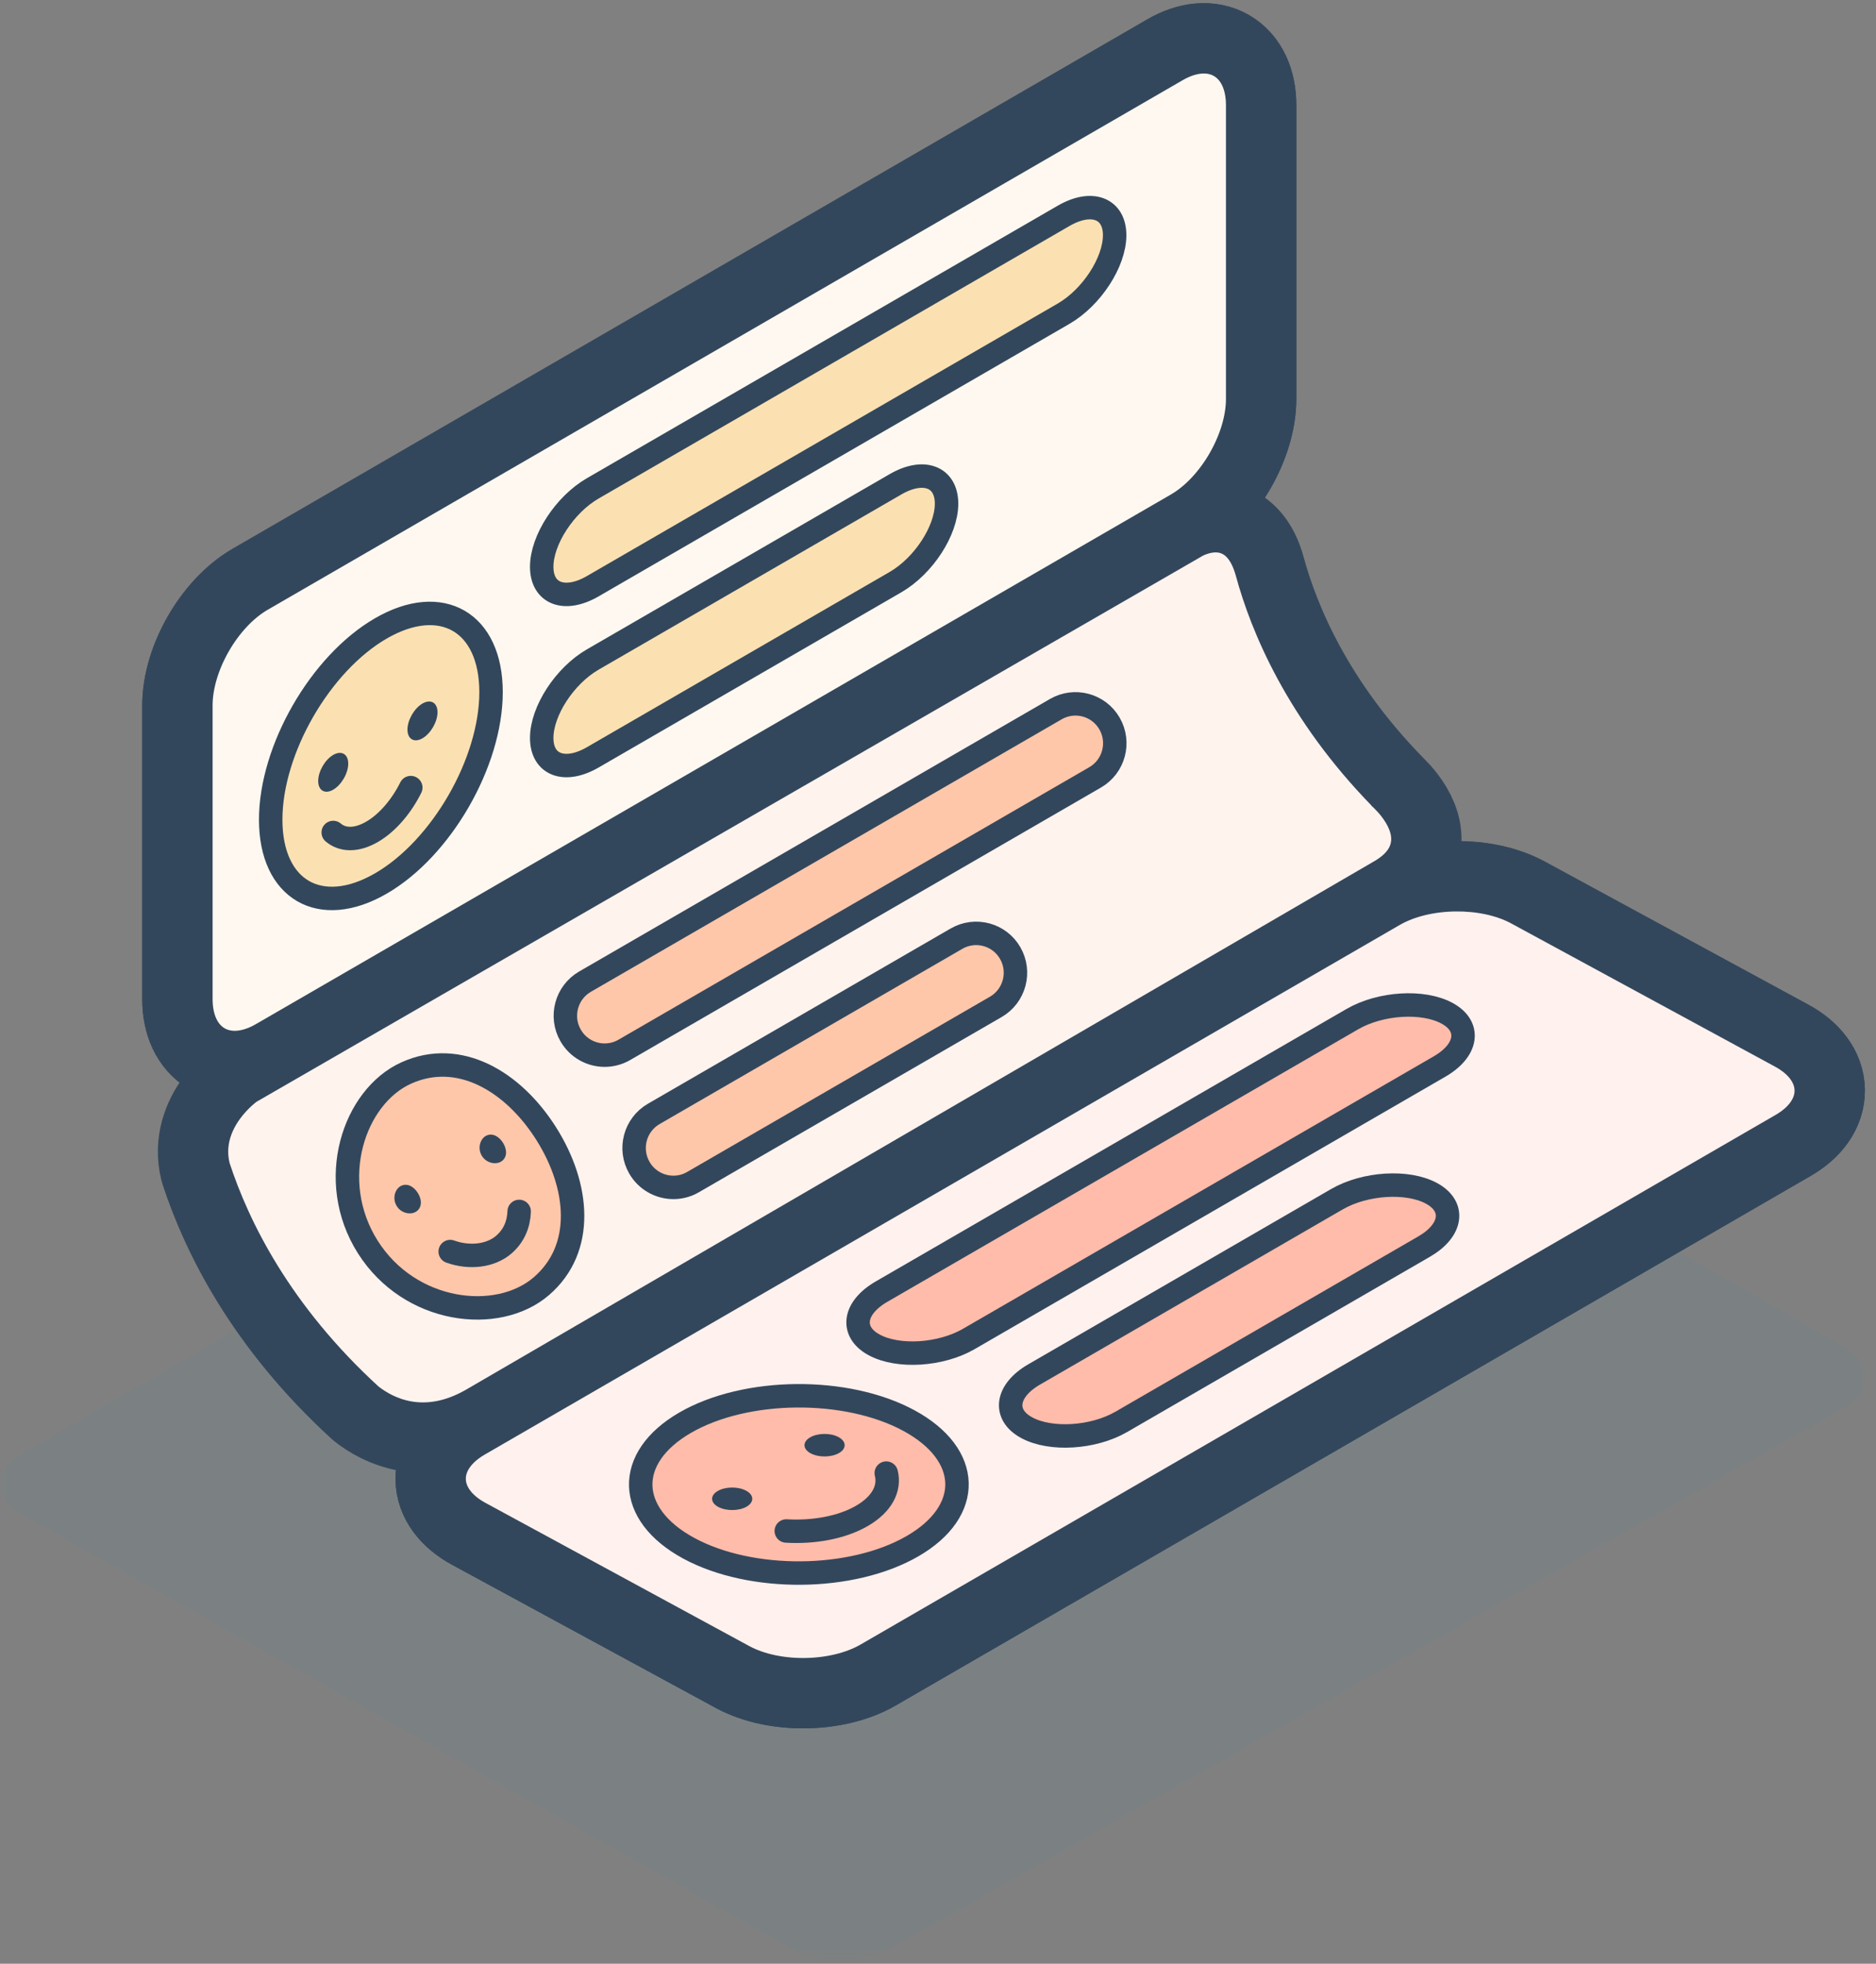
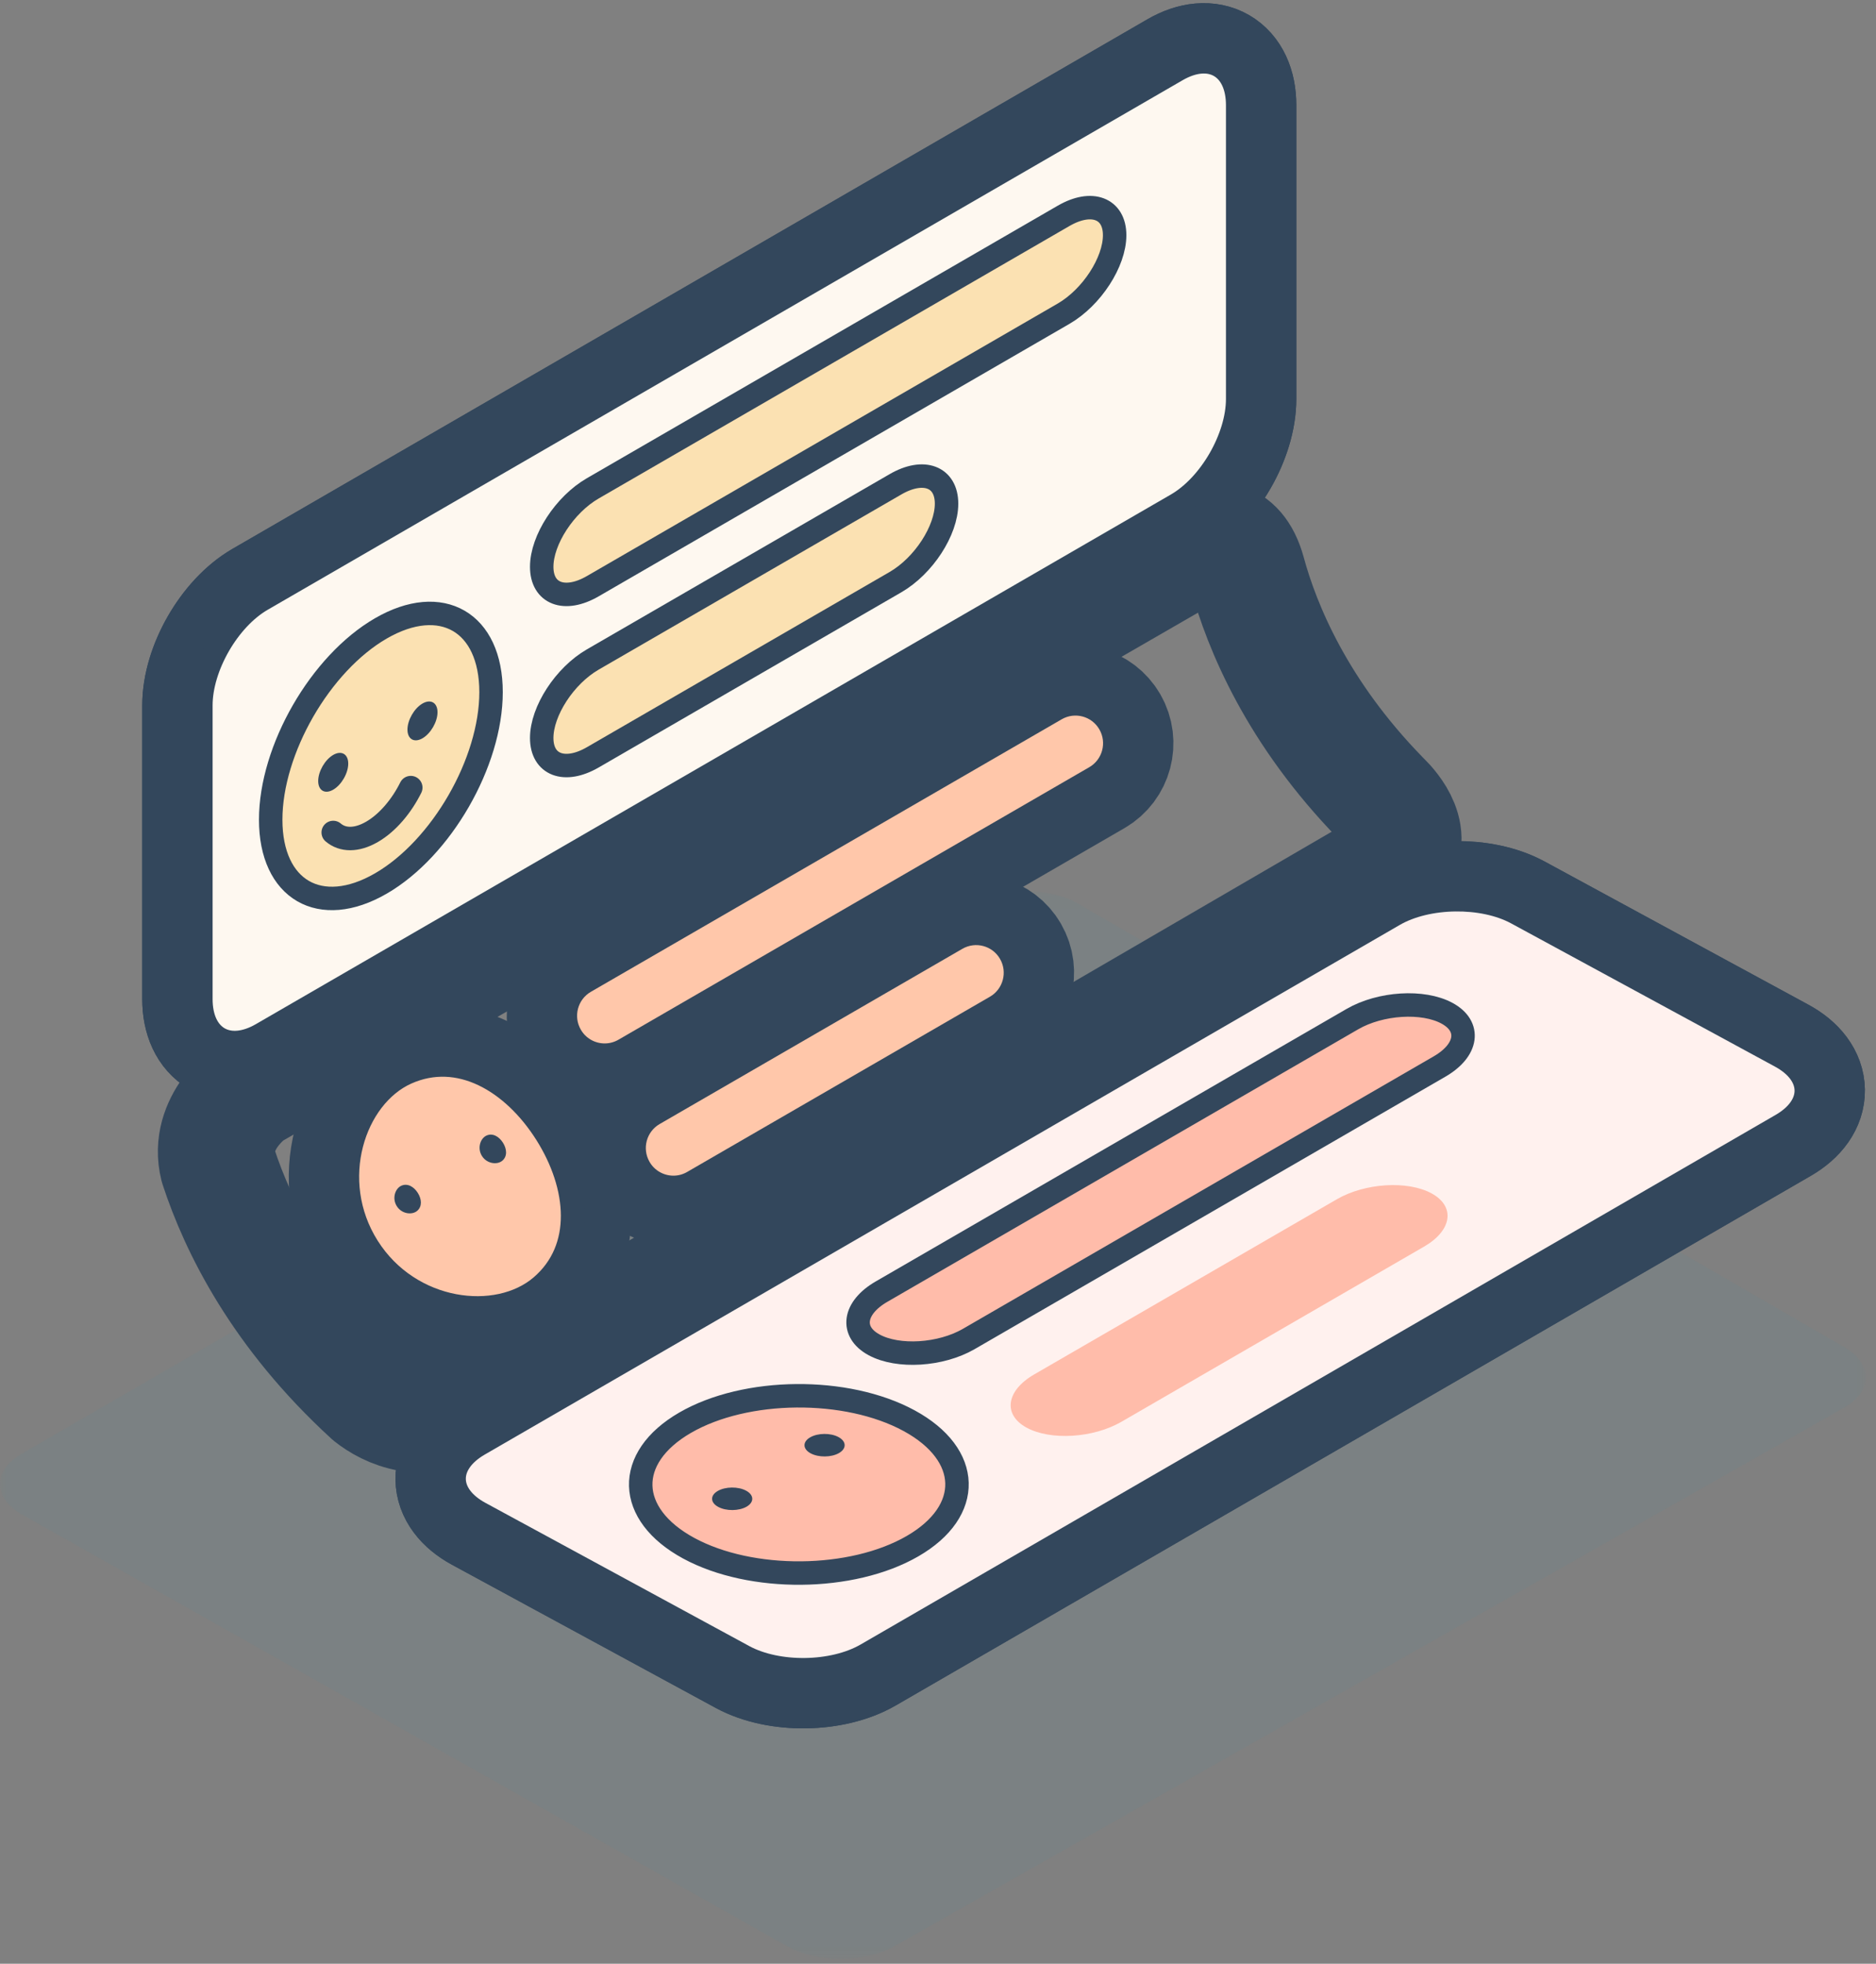
<svg xmlns="http://www.w3.org/2000/svg" xmlns:xlink="http://www.w3.org/1999/xlink" width="150px" height="157px" viewBox="0 0 150 157" version="1.1">
  <rect x="0" y="0" width="150" height="157" fill="#808080" stroke="none" />
  <title>Illustrations/Contacts</title>
  <desc>Created with Sketch.</desc>
  <defs>
    <polygon id="path-1" points="0 1.097 149.184 1.097 149.184 86.458 0 86.458" />
  </defs>
  <g id="----Illustrations" stroke="none" stroke-width="1" fill="none" fill-rule="evenodd">
    <g id="Stickersheet" transform="translate(-2202, -5590)">
      <g id="Illustrations/_Stickersheet" transform="translate(-320, 3244)">
        <g id="Illustrations/CRM/Contacts" transform="translate(2522, 2350)">
          <g id="Group3" stroke-width="1" fill-rule="evenodd" transform="translate(0, 66.142)">
            <mask id="mask-2" fill="white">
              <use xlink:href="#path-1" />
            </mask>
            <g id="Clip2" />
            <path d="M86.214,2.112 C83.876,0.759 80.049,0.759 77.711,2.112 L1.745,46.078 C-0.593,47.429 -0.58,49.622 1.773,50.949 L62.945,85.463 C65.296,86.79 69.148,86.79 71.501,85.463 L147.412,42.42 C149.765,41.091 149.778,38.898 147.438,37.546 L86.214,2.112 Z" id="Fill1" fill="#00A4BF" opacity="0.2" mask="url(#mask-2)" />
          </g>
          <path d="M98.962,4.42 C98.962,1.321 96.77,0.052 94.091,1.601 L20.932,43.941 C18.253,45.493 16.061,49.299 16.061,52.398 L16.061,75.87 C16.061,78.969 18.253,80.238 20.932,78.689 L94.091,36.347 C96.77,34.797 98.962,30.991 98.962,27.889 L98.962,4.42 Z" id="Stroke4" stroke="#33475C" stroke-width="9.375" stroke-linecap="round" stroke-linejoin="round" />
          <path d="M98.962,4.42 C98.962,1.321 96.77,0.052 94.091,1.601 L20.932,43.941 C18.253,45.493 16.061,49.299 16.061,52.398 L16.061,75.87 C16.061,78.969 18.253,80.238 20.932,78.689 L94.091,36.347 C96.77,34.797 98.962,30.991 98.962,27.889 L98.962,4.42 Z" id="Stroke6" stroke="#33475C" stroke-width="9.375" stroke-linecap="round" stroke-linejoin="round" />
          <path d="M89.124,14.805 C89.124,12.653 87.288,11.956 85.044,13.256 L47.394,35.045 C45.149,36.344 43.314,39.167 43.314,41.317 C43.314,43.469 45.149,44.167 47.394,42.868 L85.044,21.079 C87.288,19.778 89.124,16.957 89.124,14.805 Z" id="Stroke8" stroke="#33475C" stroke-width="9.375" stroke-linecap="round" stroke-linejoin="round" />
-           <path d="M75.684,36.267 C75.684,34.115 73.848,33.418 71.604,34.718 L47.394,48.728 C45.149,50.027 43.314,52.85 43.314,55.002 C43.314,57.152 45.149,57.849 47.394,56.551 L71.604,42.539 C73.848,41.24 75.684,38.419 75.684,36.267 Z" id="Stroke10" stroke="#33475C" stroke-width="9.375" stroke-linecap="round" stroke-linejoin="round" />
          <path d="M39.263,51.338 C39.263,45.73 35.3,43.435 30.454,46.239 C25.61,49.043 21.644,55.926 21.644,61.534 C21.644,67.143 25.61,69.438 30.454,66.634 C35.3,63.829 39.263,56.945 39.263,51.338 Z" id="Stroke12" stroke="#33475C" stroke-width="9.375" stroke-linecap="round" stroke-linejoin="round" />
          <path d="M27.844,57.05 C27.844,56.287 27.304,55.973 26.642,56.355 C25.982,56.738 25.442,57.676 25.442,58.441 C25.442,59.204 25.982,59.518 26.642,59.135 C27.304,58.753 27.844,57.815 27.844,57.05 Z" id="Stroke14" stroke="#33475C" stroke-width="9.375" stroke-linecap="round" stroke-linejoin="round" />
          <path d="M34.982,52.942 C34.982,52.177 34.442,51.865 33.78,52.247 C33.12,52.628 32.58,53.568 32.58,54.331 C32.58,55.096 33.12,55.408 33.78,55.027 C34.442,54.645 34.982,53.705 34.982,52.942 Z" id="Stroke16" stroke="#33475C" stroke-width="9.375" stroke-linecap="round" stroke-linejoin="round" />
          <path d="M26.643,62.556 C27.38,63.184 28.489,63.231 29.744,62.506 C30.998,61.78 32.11,60.446 32.845,58.968" id="Stroke18" stroke="#33475C" stroke-width="9.375" stroke-linecap="round" stroke-linejoin="round" />
          <path d="M110.369,65.655 L110.369,65.655 C113.513,63.824 111.79,61.324 110.853,60.287 C110.725,60.159 110.609,60.033 110.485,59.905 C110.418,59.841 110.369,59.8 110.369,59.8 L110.38,59.798 C103.743,52.992 100.91,46.175 99.713,41.764 L99.713,41.764 C98.827,38.569 96.749,39.112 95.748,39.593 L95.189,39.917 L20.005,83.296 C20.005,83.296 16.568,85.713 17.457,89.243 C19.04,94.086 22.422,100.939 29.658,107.564 C31.002,108.624 33.895,110.147 37.771,107.893 L110.369,65.655 Z" id="Stroke20" stroke="#33475C" stroke-width="9.375" stroke-linecap="round" stroke-linejoin="round" />
          <path d="M43.674,86.634 C46.325,90.831 46.777,95.834 43.277,98.838 C39.776,101.841 32.769,101.016 29.405,95.692 C26.042,90.369 28.294,83.666 32.499,81.777 C36.703,79.89 41.023,82.439 43.674,86.634 Z" id="Stroke22" stroke="#33475C" stroke-width="9.375" stroke-linecap="round" stroke-linejoin="round" />
          <path d="M48.348,80.359 C47.263,80.359 46.207,79.795 45.626,78.784 C44.758,77.278 45.273,75.353 46.775,74.483 L84.423,52.694 C85.927,51.826 87.847,52.341 88.715,53.848 C89.582,55.352 89.068,57.278 87.566,58.148 L49.916,79.938 C49.421,80.223 48.881,80.359 48.348,80.359 Z" id="Stroke24" stroke="#33475C" stroke-width="9.375" stroke-linecap="round" stroke-linejoin="round" />
          <path d="M53.845,90.931 C52.759,90.931 51.703,90.365 51.122,89.356 C50.254,87.848 50.77,85.926 52.272,85.056 L76.482,71.044 C77.985,70.177 79.905,70.69 80.772,72.196 C81.64,73.703 81.124,75.628 79.622,76.498 L55.412,90.508 C54.917,90.796 54.377,90.931 53.845,90.931 Z" id="Stroke26" stroke="#33475C" stroke-width="9.375" stroke-linecap="round" stroke-linejoin="round" />
          <path d="M35.997,96.061 C37.54,96.614 39.222,96.416 40.274,95.514 C41.103,94.804 41.476,93.864 41.511,92.853" id="Stroke28" stroke="#33475C" stroke-width="9.375" stroke-linecap="round" stroke-linejoin="round" />
          <path d="M33.405,91.37 C33.718,91.864 33.77,92.452 33.358,92.806 C32.947,93.157 32.122,93.061 31.727,92.433 C31.331,91.808 31.595,91.02 32.09,90.798 C32.585,90.576 33.093,90.875 33.405,91.37 Z" id="Stroke30" stroke="#33475C" stroke-width="9.375" stroke-linecap="round" stroke-linejoin="round" />
          <path d="M40.215,87.359 C40.527,87.853 40.581,88.44 40.169,88.795 C39.756,89.146 38.933,89.049 38.537,88.423 C38.142,87.797 38.406,87.008 38.901,86.786 C39.396,86.564 39.902,86.865 40.215,87.359 Z" id="Stroke32" stroke="#33475C" stroke-width="9.375" stroke-linecap="round" stroke-linejoin="round" />
          <path d="M121.275,69.001 C118.554,67.524 114.137,67.584 111.457,69.134 L38.297,111.476 C35.617,113.027 35.651,115.502 38.372,116.979 L59.462,128.426 C62.182,129.901 66.6,129.841 69.279,128.29 L142.438,85.95 C145.117,84.4 145.084,81.923 142.363,80.447 L121.275,69.001 Z" id="Stroke34" stroke="#33475C" stroke-width="9.375" stroke-linecap="round" stroke-linejoin="round" />
          <path d="M121.275,69.001 C118.554,67.524 114.137,67.584 111.457,69.134 L38.297,111.476 C35.617,113.027 35.651,115.502 38.372,116.979 L59.462,128.426 C62.182,129.901 66.6,129.841 69.279,128.29 L142.438,85.95 C145.117,84.4 145.084,81.923 142.363,80.447 L121.275,69.001 Z" id="Stroke36" stroke="#33475C" stroke-width="9.375" stroke-linecap="round" stroke-linejoin="round" />
          <path d="M115.701,77.009 C113.782,75.968 110.377,76.178 108.133,77.477 L70.483,99.266 C68.239,100.565 67.972,102.48 69.891,103.52 C71.809,104.561 75.214,104.35 77.458,103.052 L115.108,81.264 C117.353,79.964 117.619,78.05 115.701,77.009 Z" id="Stroke38" stroke="#33475C" stroke-width="9.375" stroke-linecap="round" stroke-linejoin="round" />
          <path d="M114.461,91.408 C112.543,90.367 109.138,90.579 106.894,91.878 L82.684,105.888 C80.44,107.189 80.173,109.102 82.091,110.143 C84.01,111.183 87.415,110.972 89.659,109.675 L113.869,95.663 C116.113,94.365 116.38,92.451 114.461,91.408 Z" id="Stroke40" stroke="#33475C" stroke-width="9.375" stroke-linecap="round" stroke-linejoin="round" />
          <path d="M72.684,109.579 C67.683,106.865 59.628,106.94 54.782,109.743 C49.937,112.547 50.064,117.062 55.065,119.778 C60.065,122.49 68.122,122.416 72.967,119.612 C77.812,116.81 77.685,112.293 72.684,109.579 Z" id="Stroke42" stroke="#33475C" stroke-width="9.375" stroke-linecap="round" stroke-linejoin="round" />
          <path d="M62.869,118.401 C65.037,118.528 67.287,118.137 68.912,117.196 C70.54,116.256 71.166,114.984 70.864,113.773" id="Stroke44" stroke="#33475C" stroke-width="9.375" stroke-linecap="round" stroke-linejoin="round" />
          <path d="M59.662,115.181 C59.026,114.835 58.004,114.845 57.389,115.202 C56.773,115.557 56.789,116.13 57.425,116.474 C58.061,116.82 59.083,116.811 59.698,116.456 C60.313,116.098 60.298,115.527 59.662,115.181 Z" id="Stroke46" stroke="#33475C" stroke-width="9.375" stroke-linecap="round" stroke-linejoin="round" />
          <path d="M67.049,110.895 C66.413,110.549 65.392,110.559 64.777,110.916 C64.162,111.271 64.177,111.846 64.812,112.19 C65.448,112.534 66.47,112.525 67.085,112.17 C67.7,111.813 67.685,111.241 67.049,110.895 Z" id="Stroke48" stroke="#33475C" stroke-width="9.375" stroke-linecap="round" stroke-linejoin="round" />
          <path d="M98.962,4.42 C98.962,1.321 96.77,0.052 94.091,1.601 L20.932,43.941 C18.253,45.493 16.061,49.299 16.061,52.398 L16.061,75.87 C16.061,78.969 18.253,80.238 20.932,78.689 L94.091,36.347 C96.77,34.797 98.962,30.991 98.962,27.889 L98.962,4.42 Z" id="Fill50" fill="#FEF8F0" fill-rule="evenodd" />
          <path d="M98.962,4.42 C98.962,1.321 96.77,0.052 94.091,1.601 L20.932,43.941 C18.253,45.493 16.061,49.299 16.061,52.398 L16.061,75.87 C16.061,78.969 18.253,80.238 20.932,78.689 L94.091,36.347 C96.77,34.797 98.962,30.991 98.962,27.889 L98.962,4.42 Z" id="Stroke52" stroke="#33475C" stroke-width="1.875" stroke-linecap="round" stroke-linejoin="round" />
          <path d="M89.124,14.805 C89.124,12.653 87.288,11.956 85.044,13.256 L47.394,35.045 C45.149,36.344 43.314,39.167 43.314,41.317 C43.314,43.469 45.149,44.167 47.394,42.868 L85.044,21.079 C87.288,19.778 89.124,16.957 89.124,14.805" id="Fill54" fill="#FBE1B2" fill-rule="evenodd" />
          <path d="M89.124,14.805 C89.124,12.653 87.288,11.956 85.044,13.256 L47.394,35.045 C45.149,36.344 43.314,39.167 43.314,41.317 C43.314,43.469 45.149,44.167 47.394,42.868 L85.044,21.079 C87.288,19.778 89.124,16.957 89.124,14.805 Z" id="Stroke56" stroke="#33475C" stroke-width="1.875" stroke-linecap="round" stroke-linejoin="round" />
          <path d="M75.684,36.267 C75.684,34.115 73.848,33.418 71.604,34.718 L47.394,48.728 C45.149,50.027 43.314,52.85 43.314,55.002 C43.314,57.152 45.149,57.849 47.394,56.551 L71.604,42.539 C73.848,41.24 75.684,38.419 75.684,36.267" id="Fill58" fill="#FBE1B2" fill-rule="evenodd" />
          <path d="M75.684,36.267 C75.684,34.115 73.848,33.418 71.604,34.718 L47.394,48.728 C45.149,50.027 43.314,52.85 43.314,55.002 C43.314,57.152 45.149,57.849 47.394,56.551 L71.604,42.539 C73.848,41.24 75.684,38.419 75.684,36.267 Z" id="Stroke60" stroke="#33475C" stroke-width="1.875" stroke-linecap="round" stroke-linejoin="round" />
          <path d="M39.263,51.338 C39.263,45.73 35.3,43.435 30.454,46.239 C25.61,49.043 21.644,55.926 21.644,61.534 C21.644,67.143 25.61,69.438 30.454,66.634 C35.3,63.829 39.263,56.945 39.263,51.338" id="Fill62" fill="#FBE1B2" fill-rule="evenodd" />
          <path d="M39.263,51.338 C39.263,45.73 35.3,43.435 30.454,46.239 C25.61,49.043 21.644,55.926 21.644,61.534 C21.644,67.143 25.61,69.438 30.454,66.634 C35.3,63.829 39.263,56.945 39.263,51.338 Z" id="Stroke64" stroke="#33475C" stroke-width="1.875" stroke-linecap="round" stroke-linejoin="round" />
          <path d="M27.844,57.05 C27.844,56.287 27.304,55.973 26.642,56.355 C25.982,56.738 25.442,57.676 25.442,58.441 C25.442,59.204 25.982,59.518 26.642,59.135 C27.304,58.753 27.844,57.815 27.844,57.05" id="Fill66" fill="#33475C" fill-rule="evenodd" />
          <path d="M34.982,52.942 C34.982,52.177 34.442,51.865 33.78,52.247 C33.12,52.628 32.58,53.568 32.58,54.331 C32.58,55.096 33.12,55.408 33.78,55.027 C34.442,54.645 34.982,53.705 34.982,52.942" id="Fill68" fill="#33475C" fill-rule="evenodd" />
          <path d="M26.643,62.556 C27.38,63.184 28.489,63.231 29.744,62.506 C30.998,61.78 32.11,60.446 32.845,58.968" id="Stroke70" stroke="#33475C" stroke-width="1.875" stroke-linecap="round" stroke-linejoin="round" />
-           <path d="M110.369,65.655 L110.369,65.655 C113.513,63.824 111.79,61.324 110.853,60.287 C110.725,60.159 110.609,60.033 110.485,59.905 C110.418,59.841 110.369,59.8 110.369,59.8 L110.38,59.798 C103.743,52.992 100.91,46.175 99.713,41.764 L99.713,41.764 C98.827,38.569 96.749,39.112 95.748,39.593 L95.189,39.917 L20.005,83.296 C20.005,83.296 16.568,85.713 17.457,89.243 C19.04,94.086 22.422,100.939 29.658,107.564 C31.002,108.624 33.895,110.147 37.771,107.893 L110.369,65.655 Z" id="Fill72" fill="#FFF3EE" fill-rule="evenodd" />
          <path d="M110.369,65.655 L110.369,65.655 C113.513,63.824 111.79,61.324 110.853,60.287 C110.725,60.159 110.609,60.033 110.485,59.905 C110.418,59.841 110.369,59.8 110.369,59.8 L110.38,59.798 C103.743,52.992 100.91,46.175 99.713,41.764 L99.713,41.764 C98.827,38.569 96.749,39.112 95.748,39.593 L95.189,39.917 L20.005,83.296 C20.005,83.296 16.568,85.713 17.457,89.243 C19.04,94.086 22.422,100.939 29.658,107.564 C31.002,108.624 33.895,110.147 37.771,107.893 L110.369,65.655 Z" id="Stroke74" stroke="#33475C" stroke-width="1.875" stroke-linecap="round" stroke-linejoin="round" />
          <path d="M43.674,86.634 C46.325,90.831 46.777,95.834 43.277,98.838 C39.776,101.841 32.769,101.016 29.405,95.692 C26.042,90.369 28.294,83.666 32.499,81.777 C36.703,79.89 41.023,82.439 43.674,86.634" id="Fill76" fill="#FFC7AA" fill-rule="evenodd" />
          <path d="M43.674,86.634 C46.325,90.831 46.777,95.834 43.277,98.838 C39.776,101.841 32.769,101.016 29.405,95.692 C26.042,90.369 28.294,83.666 32.499,81.777 C36.703,79.89 41.023,82.439 43.674,86.634 Z" id="Stroke78" stroke="#33475C" stroke-width="1.875" stroke-linecap="round" stroke-linejoin="round" />
          <path d="M48.348,80.359 C47.263,80.359 46.207,79.795 45.626,78.784 C44.758,77.278 45.273,75.353 46.775,74.483 L84.423,52.694 C85.927,51.826 87.847,52.341 88.715,53.848 C89.582,55.352 89.068,57.278 87.566,58.148 L49.916,79.938 C49.421,80.223 48.881,80.359 48.348,80.359" id="Fill80" fill="#FFC7AA" fill-rule="evenodd" />
          <path d="M48.348,80.359 C47.263,80.359 46.207,79.795 45.626,78.784 C44.758,77.278 45.273,75.353 46.775,74.483 L84.423,52.694 C85.927,51.826 87.847,52.341 88.715,53.848 C89.582,55.352 89.068,57.278 87.566,58.148 L49.916,79.938 C49.421,80.223 48.881,80.359 48.348,80.359 Z" id="Stroke82" stroke="#33475C" stroke-width="1.875" stroke-linecap="round" stroke-linejoin="round" />
          <path d="M53.845,90.931 C52.759,90.931 51.703,90.365 51.122,89.356 C50.254,87.848 50.77,85.926 52.272,85.056 L76.482,71.044 C77.985,70.177 79.905,70.69 80.772,72.196 C81.64,73.703 81.124,75.628 79.622,76.498 L55.412,90.508 C54.917,90.796 54.377,90.931 53.845,90.931" id="Fill84" fill="#FFC7AA" fill-rule="evenodd" />
          <path d="M53.845,90.931 C52.759,90.931 51.703,90.365 51.122,89.356 C50.254,87.848 50.77,85.926 52.272,85.056 L76.482,71.044 C77.985,70.177 79.905,70.69 80.772,72.196 C81.64,73.703 81.124,75.628 79.622,76.498 L55.412,90.508 C54.917,90.796 54.377,90.931 53.845,90.931 Z" id="Stroke86" stroke="#33475C" stroke-width="1.875" stroke-linecap="round" stroke-linejoin="round" />
-           <path d="M35.997,96.061 C37.54,96.614 39.222,96.416 40.274,95.514 C41.103,94.804 41.476,93.864 41.511,92.853" id="Stroke88" stroke="#33475C" stroke-width="1.875" stroke-linecap="round" stroke-linejoin="round" />
          <path d="M33.405,91.37 C33.718,91.864 33.77,92.452 33.358,92.806 C32.947,93.157 32.122,93.061 31.727,92.433 C31.331,91.808 31.595,91.02 32.09,90.798 C32.585,90.576 33.093,90.875 33.405,91.37" id="Fill90" fill="#33475C" fill-rule="evenodd" />
          <path d="M40.215,87.359 C40.527,87.853 40.581,88.44 40.169,88.795 C39.756,89.146 38.933,89.049 38.537,88.423 C38.142,87.797 38.406,87.008 38.901,86.786 C39.396,86.564 39.902,86.865 40.215,87.359" id="Fill92" fill="#33475C" fill-rule="evenodd" />
          <path d="M121.275,69.001 C118.554,67.524 114.137,67.584 111.457,69.134 L38.297,111.476 C35.617,113.027 35.651,115.502 38.372,116.979 L59.462,128.426 C62.182,129.901 66.6,129.841 69.279,128.29 L142.438,85.95 C145.117,84.4 145.084,81.923 142.363,80.447 L121.275,69.001 Z" id="Fill94" fill="#FFF1EE" fill-rule="evenodd" />
          <path d="M121.275,69.001 C118.554,67.524 114.137,67.584 111.457,69.134 L38.297,111.476 C35.617,113.027 35.651,115.502 38.372,116.979 L59.462,128.426 C62.182,129.901 66.6,129.841 69.279,128.29 L142.438,85.95 C145.117,84.4 145.084,81.923 142.363,80.447 L121.275,69.001 Z" id="Stroke96" stroke="#33475C" stroke-width="1.875" stroke-linecap="round" stroke-linejoin="round" />
          <path d="M115.701,77.009 C113.782,75.968 110.377,76.178 108.133,77.477 L70.483,99.266 C68.239,100.565 67.972,102.48 69.891,103.52 C71.809,104.561 75.214,104.35 77.458,103.052 L115.108,81.264 C117.353,79.964 117.619,78.05 115.701,77.009" id="Fill98" fill="#FFBCAA" fill-rule="evenodd" />
          <path d="M115.701,77.009 C113.782,75.968 110.377,76.178 108.133,77.477 L70.483,99.266 C68.239,100.565 67.972,102.48 69.891,103.52 C71.809,104.561 75.214,104.35 77.458,103.052 L115.108,81.264 C117.353,79.964 117.619,78.05 115.701,77.009 Z" id="Stroke100" stroke="#33475C" stroke-width="1.875" stroke-linecap="round" stroke-linejoin="round" />
          <path d="M114.461,91.408 C112.543,90.367 109.138,90.579 106.894,91.878 L82.684,105.888 C80.44,107.189 80.173,109.102 82.091,110.143 C84.01,111.183 87.415,110.972 89.659,109.675 L113.869,95.663 C116.113,94.365 116.38,92.451 114.461,91.408" id="Fill102" fill="#FFBCAA" fill-rule="evenodd" />
-           <path d="M114.461,91.408 C112.543,90.367 109.138,90.579 106.894,91.878 L82.684,105.888 C80.44,107.189 80.173,109.102 82.091,110.143 C84.01,111.183 87.415,110.972 89.659,109.675 L113.869,95.663 C116.113,94.365 116.38,92.451 114.461,91.408 Z" id="Stroke104" stroke="#33475C" stroke-width="1.875" stroke-linecap="round" stroke-linejoin="round" />
          <path d="M72.684,109.579 C67.683,106.865 59.628,106.94 54.782,109.743 C49.937,112.547 50.064,117.062 55.065,119.778 C60.065,122.49 68.122,122.416 72.967,119.612 C77.812,116.81 77.685,112.293 72.684,109.579" id="Fill106" fill="#FFBCAA" fill-rule="evenodd" />
          <path d="M72.684,109.579 C67.683,106.865 59.628,106.94 54.782,109.743 C49.937,112.547 50.064,117.062 55.065,119.778 C60.065,122.49 68.122,122.416 72.967,119.612 C77.812,116.81 77.685,112.293 72.684,109.579 Z" id="Stroke108" stroke="#33475C" stroke-width="1.875" stroke-linecap="round" stroke-linejoin="round" />
-           <path d="M62.869,118.401 C65.037,118.528 67.287,118.137 68.912,117.196 C70.54,116.256 71.166,114.984 70.864,113.773" id="Stroke110" stroke="#33475C" stroke-width="1.875" stroke-linecap="round" stroke-linejoin="round" />
          <path d="M59.662,115.181 C59.026,114.835 58.004,114.845 57.389,115.202 C56.773,115.557 56.789,116.13 57.425,116.474 C58.061,116.82 59.083,116.811 59.698,116.456 C60.313,116.098 60.298,115.527 59.662,115.181" id="Fill112" fill="#33475C" fill-rule="evenodd" />
          <path d="M67.049,110.895 C66.413,110.549 65.392,110.559 64.777,110.916 C64.162,111.271 64.177,111.846 64.812,112.19 C65.448,112.534 66.47,112.525 67.085,112.17 C67.7,111.813 67.685,111.241 67.049,110.895" id="Fill114" fill="#33475C" fill-rule="evenodd" />
        </g>
      </g>
    </g>
  </g>
</svg>